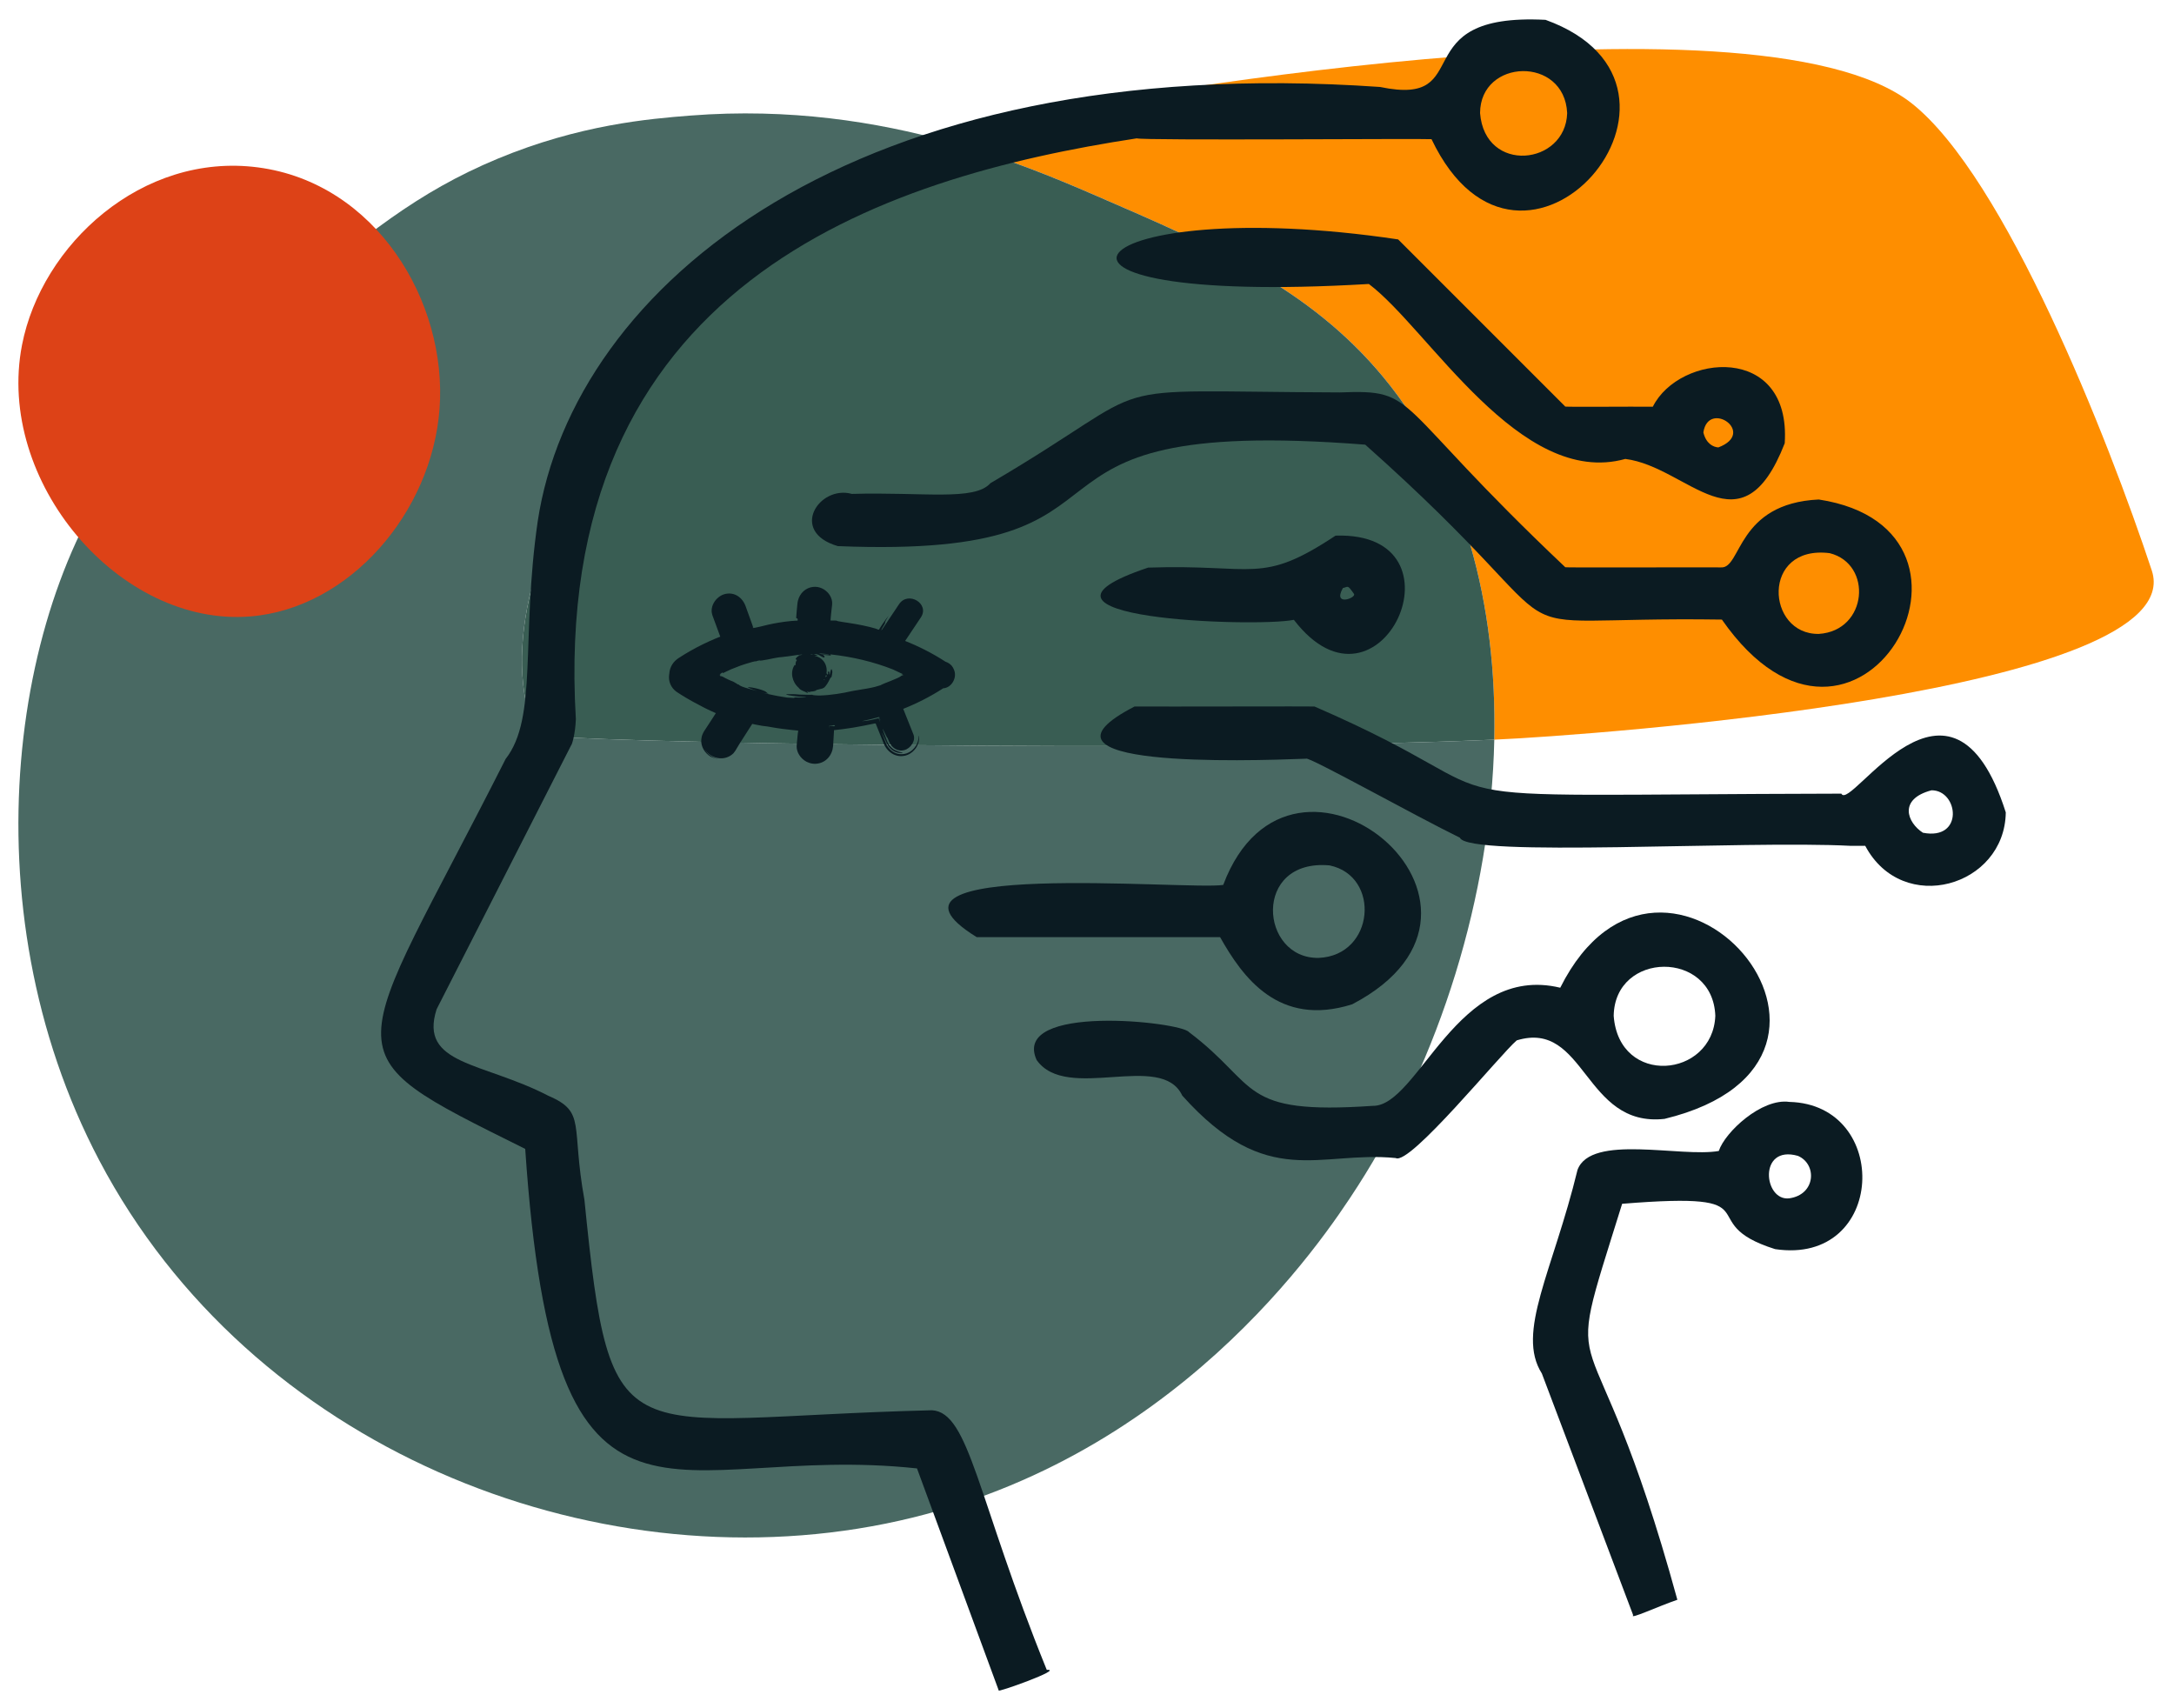
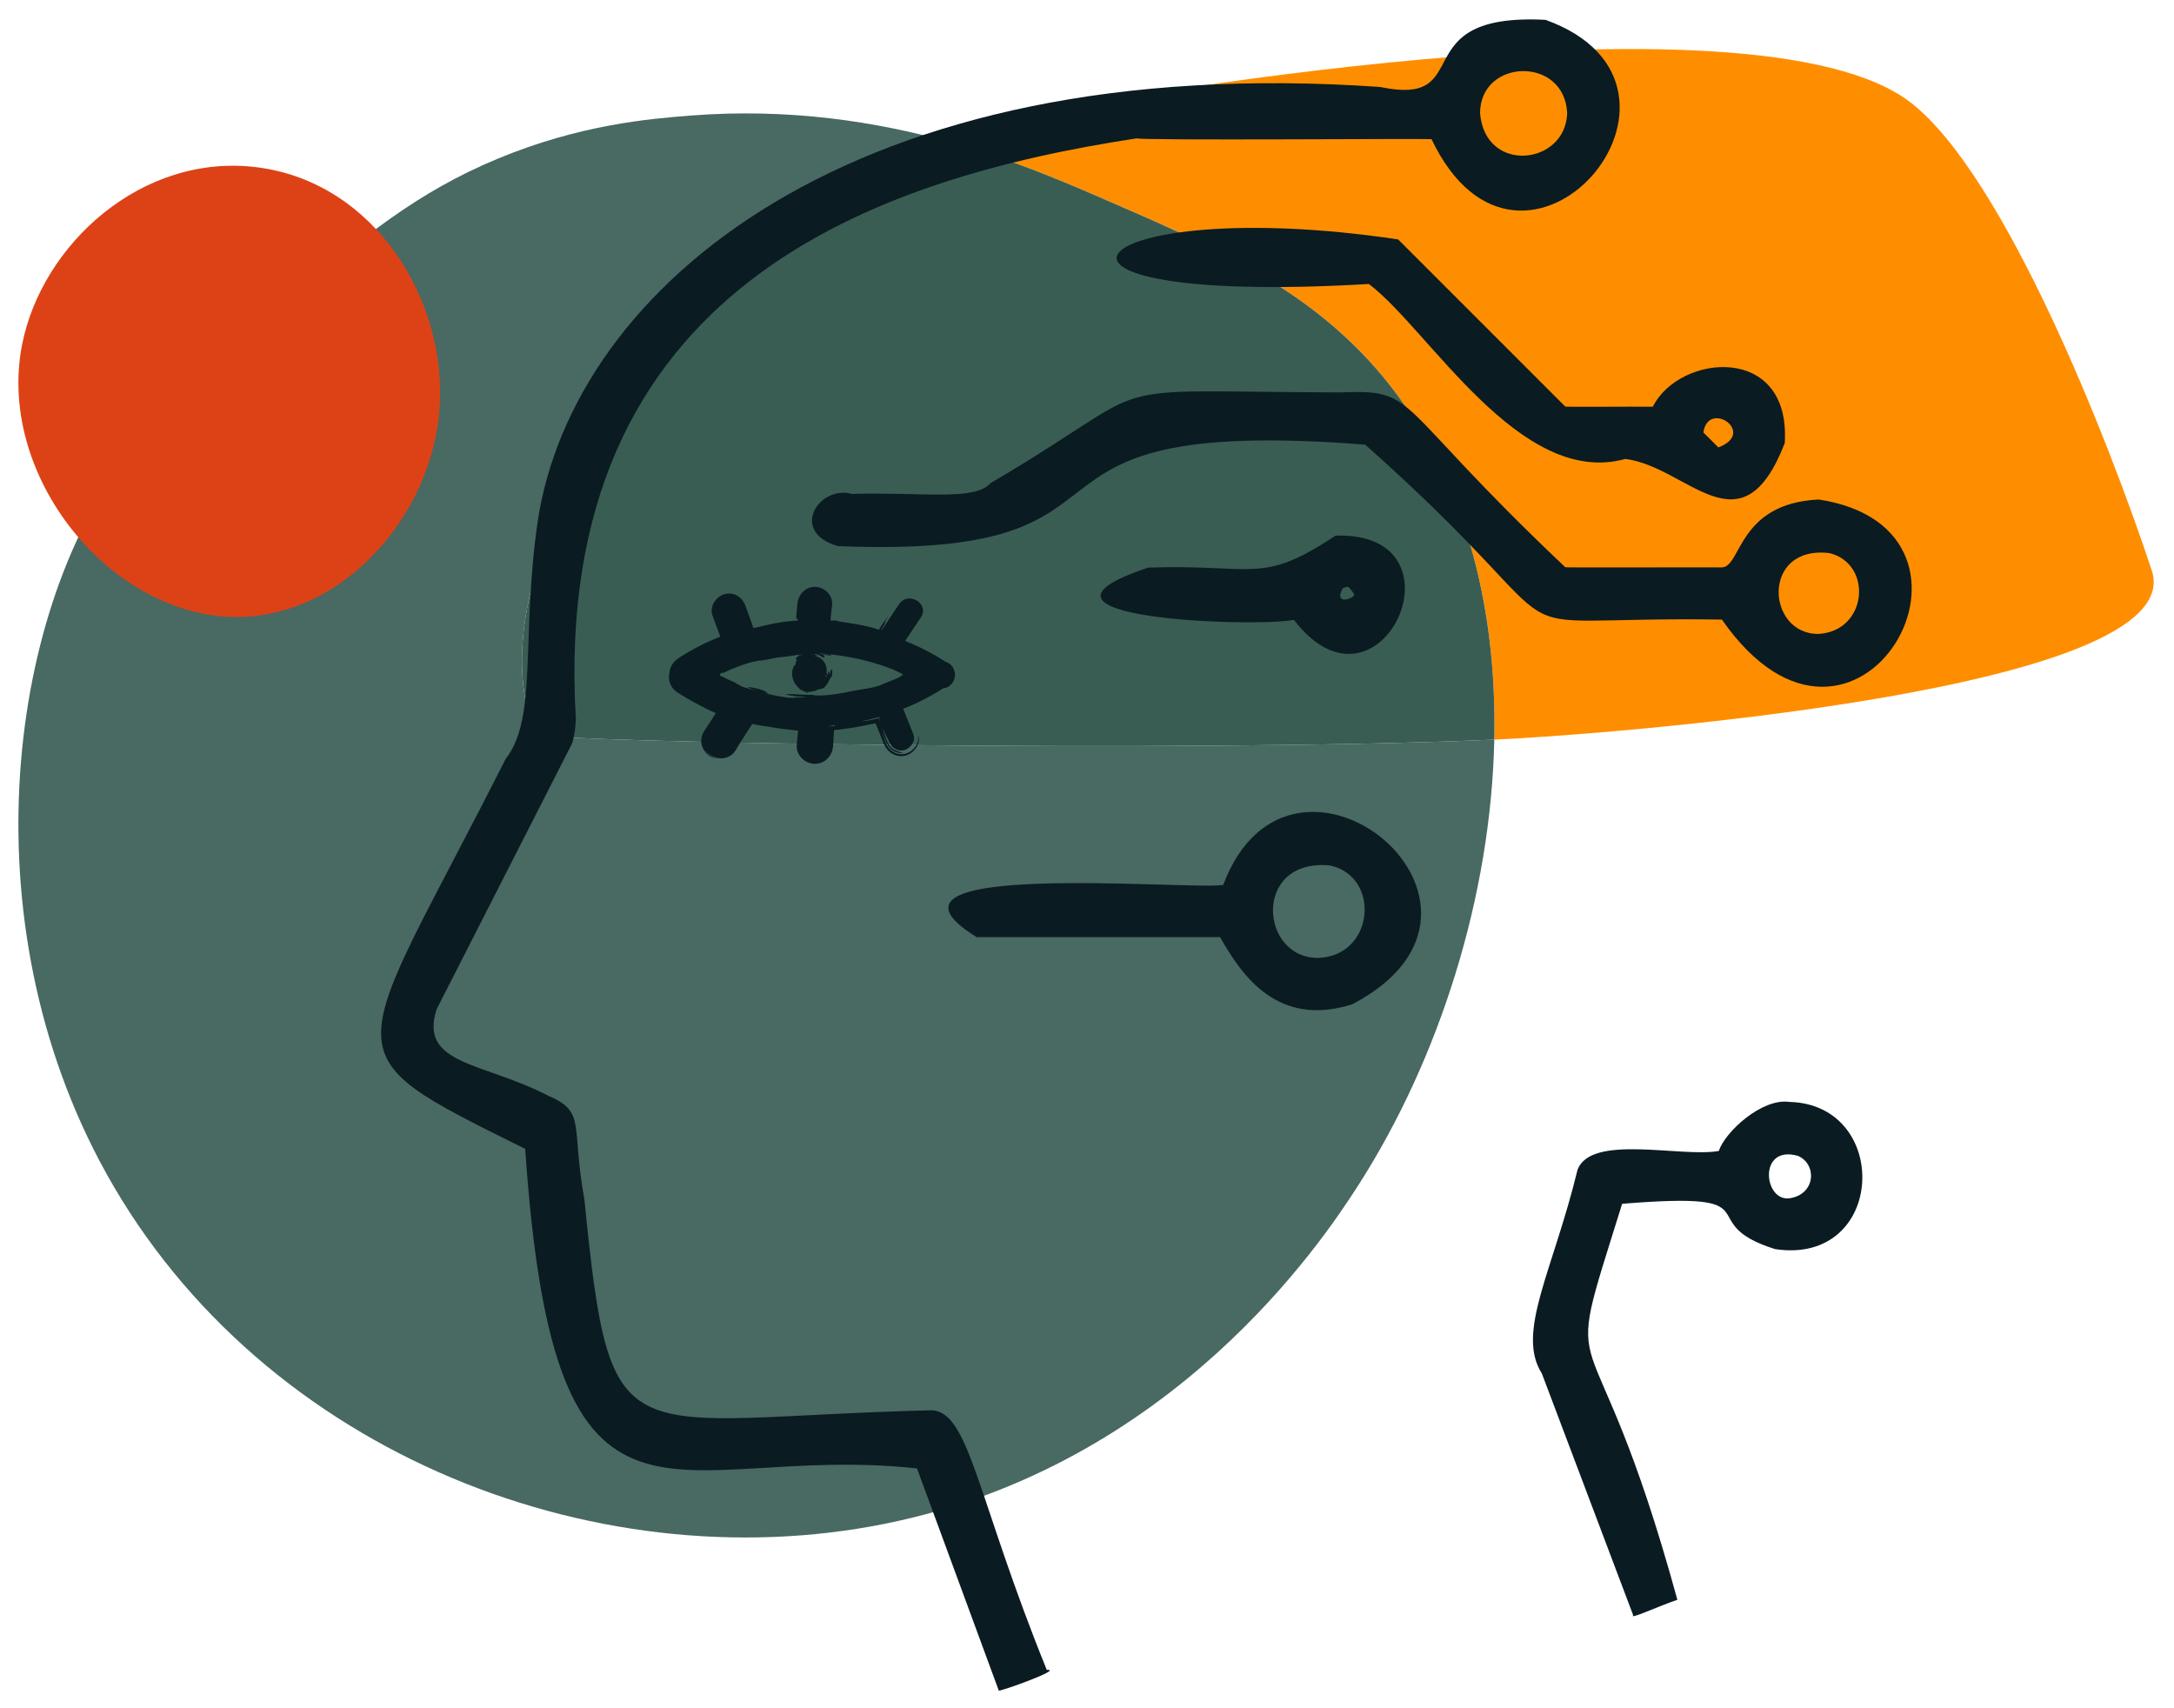
<svg xmlns="http://www.w3.org/2000/svg" id="Layer_1" x="0px" y="0px" viewBox="0 0 856.98 673.26" style="enable-background:new 0 0 856.98 673.26;" xml:space="preserve">
  <style type="text/css"> .st0{fill:#FE8E00;} .st1{fill:#496963;} .st2{fill:#395D53;} .st3{fill:#DD4217;} .st4{fill:#0B1B22;} </style>
  <g>
    <path class="st0" d="M848.22,224.86c-17.23-52.02-57.86-155.1-94.64-184.14c-62.05-49-333.06,0.96-348.38,4.83 c-10.61,2.68-21.05,6.17-31.24,10.34c23.98,6.66,43.68,15.01,58.3,21.34c45.85,19.83,83.9,36.29,112.94,71.32 c31.89,38.47,44.96,89.75,43.83,143C627.37,289.88,864.09,272.76,848.22,224.86z" />
    <path class="st1" d="M211.21,289.55c-27.71-65.88,53.62-189.09,162.76-233.66c-28.35-7.87-62.68-13.38-101.76-10.34 c-16.47,1.28-43.78,3.62-76,17c-31.78,13.19-52.94,30.72-83,56c-19.6,16.49-45.95,40.56-59,56c-49.3,58.34-68.18,182.15-15,283 c59.59,113,193.52,166.62,310,143c113.26-22.97,172.04-111.28,186-133c32.21-50.11,52.53-114.37,53.83-176 C466.54,296.89,218.82,292.59,211.21,289.55z" />
    <path class="st2" d="M545.21,148.55c-29.04-35.03-67.08-51.49-112.94-71.32c-14.62-6.33-34.32-14.68-58.3-21.34 C264.83,100.46,183.5,223.67,211.21,289.55c7.62,3.05,255.33,7.34,377.83,2C590.16,238.3,577.09,187.02,545.21,148.55z" />
  </g>
  <path class="st3" d="M101.68,65.98c46.47,6.09,74.72,52.85,71.59,95.14c-3.03,40.92-35.53,78.69-74.59,81.86 c-51.63,4.19-100.47-53.24-90-107C16.38,96.4,56,60,101.68,65.98z" />
  <g>
    <path class="st4" d="M367.4,555.88c-123.31,3-126.54,21.45-137.02-82.94c-5.38-29.65,0.82-34.55-14.22-41.02 c-25.88-13.4-51.11-12.08-44.05-34.1c1.85-3.61,49.41-96.95,53.08-104.14c0.2,0.11,1.62-4.37,1.81-10.23 c-10.19-171.24,120-213.49,221.12-228.92c2.05,0.92,113.43,0.03,116.18,0.33c35.81,75.03,117.82-20.72,44.95-47.04 c-56.63-2.91-26.41,34.58-65.23,26.46c-207.96-14.46-318.07,78.82-332.05,171.18c-6.69,46.19,0.09,77.46-12.65,93.69 c-61.33,121.37-72.14,114.03,7.72,153.71c11.58,171.07,57.62,115.46,154.44,125.95c4.88,13.27,30.76,83.57,32.21,87.5 c-1.24,1.15,26.05-8.55,18.94-8.1C385.12,590.43,382.18,556.72,367.4,555.88z M583.43,44.57c0.09-21.54,33.28-22.57,34.34,0 C617.17,65.19,585.34,68.67,583.43,44.57z" />
-     <path class="st4" d="M656.14,441.03c96.5-23.43-0.27-133.14-41.1-51.7c-40.64-9.76-55.93,46.85-73.87,46.56 c-53.29,3.66-44.48-8-72.5-29.08c-3.21-4.06-70.19-11.38-60.04,11c11.84,16.88,49.17-3.59,57.41,14.03 c33.62,37.57,53.95,21.62,84.15,24.63c5.53,3.05,41.44-41.15,47.71-46.39C625.09,401.82,624.32,444.53,656.14,441.03z M636.11,400.42c0.39-25.57,39.13-26.04,40.06,0C675.16,424.95,638.2,428.39,636.11,400.42z" />
    <path class="st4" d="M705.35,434.34c-10.95-1.55-25.4,11.95-27.81,19.34c-14.9,2.64-50.41-6.86-55.69,7.45 c-9.69,39.91-24.35,64.12-14.05,80.28c9.62,25.47,33.54,88.79,35.98,95.23c-1.59,1.89,9.68-3.41,17.43-6.06 c-34.56-126.08-47.18-74.57-21.77-156.08c62.03-5.04,26.34,7.18,60.31,17.87C743.49,498.89,745.63,435.34,705.35,434.34z M705.35,472.34c-10.17,1.28-12.4-21.23,3.39-16.73C716.36,458.89,715.78,470.86,705.35,472.34z" />
-     <path class="st4" d="M518.16,278.48c-0.14-0.1-59.36,0.08-70.92,0c-47.31,24.44,43.95,21.48,67.61,20.58 c0.65-1.16,43.26,22.67,60.62,31.13c3.14,7.92,111.81,1,154.18,3.22c3.73,0,5.29,0,5.62,0c14.74,27.73,55.02,16.07,55.4-13.19 c-21.55-67.57-61.27,0.1-64.81-7.39C537.9,313.23,610.72,318.64,518.16,278.48z M761.39,311.51c10.67-0.04,12.87,19.9-3.39,16.73 C751.79,324.23,748.22,314.98,761.39,311.51z" />
    <path class="st4" d="M482.19,348.81c-13.61,2.18-147.29-10.34-97.18,20.58c3.88,0,84.71,0,95.94,0 c8.84,15.7,23.02,35.65,52.07,26.48C607.07,357.15,509.1,277.16,482.19,348.81z M519.86,377.57c-23.26,0.49-26.31-39.15,4.23-36.46 C544.36,345.29,541.91,376.62,519.86,377.57z" />
    <path class="st4" d="M510.04,244.32c33.96,44.19,70.03-34.93,16.43-33.19c-29.59,19.62-31.67,11.13-73.89,12.61 C392.44,243.85,494.97,247.41,510.04,244.32z M533.69,234.03c1.32,1.57-8.54,5.25-4.33-2.24 C531.58,231.31,531.05,230.32,533.69,234.03z" />
-     <path class="st4" d="M551.14,94.37c-124.89-18.62-164.87,26.59-11.54,17.57c23.66,17.84,59.58,80.51,101.09,68.96 c24.83,3.11,45.68,37.81,62.84-6.18c2.59-39.48-41.53-35.36-52-14.4c-7.41-0.1-36.73,0.18-34.55-0.11 C614.1,157.34,551.38,94.62,551.14,94.37z M671.46,170.44c1.98-13.07,21.17,0.12,5.91,5.92 C675.36,176.22,672.54,174.92,671.46,170.44z" />
+     <path class="st4" d="M551.14,94.37c-124.89-18.62-164.87,26.59-11.54,17.57c23.66,17.84,59.58,80.51,101.09,68.96 c24.83,3.11,45.68,37.81,62.84-6.18c2.59-39.48-41.53-35.36-52-14.4c-7.41-0.1-36.73,0.18-34.55-0.11 C614.1,157.34,551.38,94.62,551.14,94.37z M671.46,170.44c1.98-13.07,21.17,0.12,5.91,5.92 z" />
    <path class="st4" d="M716.96,196.89c-32.4,1.52-30.42,27.27-38.52,26.76c-13.91-0.1-64.05,0.19-61.46-0.11 c-69.57-65.85-57.22-70.07-88.76-68.86c-101.85-0.35-66.96-5.82-137.8,35.78c-6.28,7.11-26.32,3.42-54.62,4.22 c-12.94-3.59-24.92,14.92-5.54,20.58c133.51,5.43,53.51-52.02,207.91-39.99c94.61,84.18,39.4,67.44,140.59,68.95 C731.98,320.55,795.03,208.85,716.96,196.89z M716.96,249.87c-20.77,0.32-22.83-35.22,4.3-31.83 C738.3,222.32,736.24,248.64,716.96,249.87z" />
  </g>
  <path class="st4" d="M362.1,290.02c0,0.1,0,0.35-0.02,0.72c-0.03,0.73-0.24,1.96-0.98,3.14c-0.73,1.18-1.89,2.42-3.69,3.06 c-0.47,0.16-0.9,0.25-1.38,0.3c-0.24,0.03-0.47,0.05-0.72,0.04c-0.24,0.01-0.49-0.01-0.73-0.04c-0.98-0.11-1.94-0.49-2.73-1.04 c-0.8-0.55-1.44-1.24-1.93-1.98c-0.49-0.72-0.83-1.61-1.05-2.19c-0.5-1.28-0.95-2.43-1.31-3.36c0.25,0.39,0.67,1.29,1.16,2.41 c0.12,0.28,0.25,0.57,0.38,0.87s0.25,0.6,0.43,0.98c0.34,0.71,0.79,1.4,1.34,1.98c0.55,0.58,1.19,1.06,1.85,1.37 c0.65,0.31,1.3,0.46,1.82,0.51c1.06,0.08,1.58-0.13,1.26-0.16c-0.27-0.04-0.54-0.11-0.9-0.19c-0.37-0.1-0.84-0.21-1.47-0.5 c-1.85-0.63-3.16-2.32-3.82-4.01c-4.08-10.54,0.63,0.58,0.19-1.25c0.19,0.49,0.39,0.97,0.58,1.46c1.01,2.52,3.36,4.29,6.18,3.51 c2.39-0.66,4.53-3.65,3.51-6.18c-1.34-3.35-2.68-6.7-4.02-10.06l0,0c5.5-2.19,10.8-4.89,15.77-8.11c3.31-0.14,5.71-4.34,4.15-7.51 c-0.09-0.24-0.2-0.48-0.34-0.71c-0.62-1.07-1.73-1.88-2.95-2.27c-5.01-3.25-10.34-5.97-15.88-8.17c2.07-3.09,4.13-6.18,6.2-9.27 c3.61-5.4-5.01-10.58-8.6-5.21c-2.23,3.33-4.46,6.67-6.69,10c-0.02,0.03-0.05,0.06-0.07,0.08c-0.25,0.29-0.31,0.29-0.15-0.06 c0.08-0.18,0.2-0.41,0.41-0.79s0.5-0.87,0.86-1.49c0.5-1.06-0.51,0.12,1.52-3.19c-0.69,0.82-1.61,2.12-2.48,3.41 c-0.21,0.32-0.43,0.64-0.63,0.95c-0.13,0.2-0.25,0.4-0.37,0.59c-0.11,0.19-0.22,0.37-0.31,0.53c-0.17-0.03-0.33-0.05-0.46-0.07 c-0.12-0.06-0.26-0.12-0.42-0.19c-0.08-0.03-0.16-0.06-0.25-0.09c-0.03-0.01-0.1-0.04-0.18-0.06c-0.07-0.02-0.15-0.05-0.23-0.07 c-0.63-0.19-1.38-0.4-2.21-0.6c-1.66-0.41-3.62-0.81-5.51-1.14c-3.79-0.67-7.3-1.02-7.47-1.34c-0.35-0.01-0.69-0.03-1.02-0.04 c-0.04,0-0.09,0-0.09,0h-0.05h-0.11h-0.22c-0.3,0-0.59,0-0.87-0.01c0-0.23,0.02-0.47,0.04-0.71c0.02-0.28,0.05-0.55,0.07-0.82 c0.09-0.97,0.19-1.9,0.29-2.81c0.05-0.45,0.1-0.9,0.16-1.34c0.05-0.36,0.13-1.06,0.06-1.66c-0.12-1.22-0.64-2.31-1.33-3.21 c-0.71-0.88-1.6-1.62-2.67-2.11c-0.53-0.25-1.12-0.43-1.74-0.54c-0.65-0.08-1.26-0.12-1.9-0.02c-1.28,0.15-2.61,0.73-3.65,1.68 c-1.05,0.95-1.8,2.24-2.17,3.67c-0.06,0.26-0.13,0.51-0.16,0.77c-0.03,0.25-0.07,0.52-0.08,0.67c-0.03,0.36-0.07,0.7-0.1,1.02 c-0.06,0.64-0.11,1.2-0.16,1.7c-0.09,1-0.14,1.73-0.18,2.27c0,0.07-0.01,0.13-0.01,0.19c0,0.07-0.01,0.13,0,0.12 c0,0.03,0.01,0.05,0.01,0.08c0.01,0.05,0.02,0.09,0.03,0.12c0.02,0.06,0.05,0.1,0.09,0.12c0.07,0.03,0.16-0.03,0.25-0.03 c0.09,0.01,0.18,0.08,0.21,0.59l-0.04,0.28c0.01,0.03-0.02,0.03-0.05,0.03h-0.08h-0.15c-0.2,0-0.38,0.01-0.61,0.02 c-0.27,0.01-1.29,0.09-2.03,0.16c-1.57,0.15-3.1,0.36-4.55,0.6c-2.89,0.48-5.42,1.09-7.32,1.58c-0.43,0.1-0.84,0.19-1.22,0.27 c-0.27,0.05-0.52,0.11-0.74,0.15c-0.39,0.07-0.65,0.11-0.81,0.12c-0.1,0.04-0.09-0.09-0.09-0.14c0-0.06,0.01-0.08,0.02-0.09 c0.02-0.01,0.03,0.04,0.09,0.06c0.08-0.04,0.19-0.08,0.33-0.13l-0.25,0.05l-0.06,0.01l-0.02-0.06l-0.04-0.13l-0.17-0.51l-0.08-0.25 l-0.13-0.36l-0.38-1.06c-0.51-1.41-1.02-2.83-1.53-4.24l-0.38-1.06l-0.19-0.53l-0.1-0.27l-0.13-0.32c-0.36-0.85-0.85-1.67-1.51-2.39 c-0.66-0.71-1.48-1.33-2.44-1.72s-2.04-0.53-3.05-0.42c-0.51,0.05-0.98,0.15-1.51,0.33c-0.25,0.09-0.49,0.2-0.72,0.3 c-0.22,0.12-0.45,0.24-0.66,0.38c-0.84,0.55-1.55,1.24-2.12,2.06c-0.56,0.82-1,1.78-1.15,2.86c-0.03,0.27-0.07,0.54-0.05,0.83 l0.01,0.42l0.06,0.42c0.03,0.28,0.11,0.56,0.2,0.83l0.06,0.21l0.05,0.14l0.1,0.27c0.93,2.53,1.86,5.06,2.79,7.59l0.12,0.34 c-0.1,0.05-0.23,0.09-0.35,0.13l-0.33,0.12l-1.25,0.51c-1.68,0.7-3.33,1.46-4.97,2.26c-3.27,1.6-6.45,3.4-9.5,5.4l-0.14,0.09 l-0.18,0.13c-0.12,0.08-0.24,0.17-0.36,0.27c-0.24,0.18-0.46,0.38-0.68,0.59c-0.43,0.42-0.82,0.89-1.15,1.41s-0.6,1.08-0.8,1.68 c-0.1,0.3-0.18,0.61-0.24,0.92c-0.03,0.16-0.06,0.31-0.07,0.47l-0.03,0.24l-0.01,0.2c0,0.03,0,0.05-0.01,0.08l-0.04,0.19 c-0.01,0.08-0.02,0.15-0.03,0.23c-0.05,0.3-0.07,0.62-0.08,0.93c-0.01,0.63,0.05,1.27,0.22,1.89c0.32,1.25,1.02,2.43,1.93,3.29 c0.22,0.22,0.46,0.41,0.71,0.6l0.37,0.26l0.3,0.19l1.15,0.74c0.77,0.49,1.54,0.96,2.32,1.42c1.56,0.92,3.15,1.8,4.76,2.62 c1.54,0.86,3.1,1.64,4.67,2.36c0.58,0.26,1.16,0.51,1.73,0.77c0.11,0.05,0.22,0.09,0.32,0.14c-0.42,0.65-0.83,1.3-1.25,1.95 c-0.94,1.45-1.89,2.9-2.83,4.34l-0.36,0.54l-0.09,0.14l-0.12,0.2l-0.23,0.39c-0.15,0.27-0.28,0.57-0.4,0.85 c-0.1,0.31-0.23,0.61-0.29,0.94c-0.17,0.65-0.21,1.35-0.18,2.04c0.06,0.69,0.21,1.38,0.47,2.02c0.51,1.27,1.35,2.32,2.34,3.12 c0.34,0.28,0.7,0.51,1.08,0.73c-0.1-0.1,0.23,0.08,0.79,0.29c0.58,0.22,1.42,0.45,2.19,0.53c-1.24-0.23-2.36-0.7-3.31-1.38 c-0.95-0.67-1.74-1.54-2.29-2.56c0.58,0.96,1.36,1.75,2.24,2.34c0.89,0.59,1.88,1.01,2.94,1.21c1.06,0.19,2.2,0.18,3.3-0.14 c1.09-0.31,2.11-0.92,2.9-1.69c0.2-0.23,0.42-0.52,0.65-0.85c0.11-0.17,0.22-0.35,0.34-0.53c0.08-0.15,0.17-0.3,0.27-0.46 c0.37-0.63,0.81-1.36,1.31-2.16c1-1.6,2.21-3.48,3.44-5.38c0.45-0.7,0.9-1.4,1.34-2.08l0.06-0.1c0.02-0.04,0.04-0.08,0.08-0.05 c0.08,0.02,0.15,0.03,0.23,0.05c0.3,0.06,0.58,0.13,0.86,0.19c2,0.43,3.73,0.69,4.84,0.77c4.58,0.85,7.47,1.14,9.53,1.37 c0.52,0.05,0.98,0.1,1.42,0.14c0.11,0.01,0.21,0.02,0.32,0.03l0.15,0.02c0.04,0,0.03,0,0.03,0h0.02c0.06,0.01,0.11,0.02,0.17,0.03 c0.19,0.04,0.36,0.07,0.54,0.1c-0.03,0.16-0.07,0.34-0.11,0.54c-0.01,0.04-0.02,0.09-0.03,0.14l-0.01,0.07v0.02l-0.01,0.08 l-0.02,0.15c-0.04,0.42-0.09,0.87-0.14,1.36c-0.05,0.5-0.1,1.03-0.16,1.63c-0.03,0.3-0.06,0.61-0.09,0.93 c-0.03,0.35-0.07,0.57-0.08,1.22c-0.01,1.12,0.33,2.33,1,3.38c0.66,1.07,1.61,1.99,2.86,2.68c0.73,0.37,1.53,0.64,2.4,0.76 c0.9,0.12,1.75,0.06,2.61-0.14c1.74-0.39,3.32-1.56,4.25-3.05c0.48-0.74,0.82-1.55,1.02-2.38c0.1-0.42,0.17-0.84,0.21-1.27 c0.03-0.24,0.03-0.37,0.04-0.54l0.03-0.48c0.07-1.29,0.15-2.59,0.23-3.91l0.05-0.83l0.01-0.27l0.01-0.28v-0.04 c0.01-0.01,0.02,0,0.03-0.01l0.07-0.01l0.14-0.02c0.33-0.04,0.66-0.07,0.99-0.11c0.69-0.08,1.37-0.16,2.06-0.24 c2.75-0.35,5.52-0.79,8.27-1.34c0.99-0.2,1.97-0.4,2.86-0.58c0.44-0.09,0.87-0.18,1.26-0.26l0.15-0.03c0.05-0.01,0.1-0.02,0.1-0.02 l0.09-0.01c0.05,0,0.11-0.01,0.16-0.01c0.2-0.01,0.26,0.01,0.31,0.03c0.03,0,0.01,0.06,0.01,0.08c-0.01,0.03-0.02,0.04-0.03,0.04 c0.04,0.09,0.08,0.19,0.13,0.29c0.2,0.49,0.41,1,0.62,1.53c0.52,1.29,1.07,2.64,1.61,4l0.41,1.02l0.2,0.51l0.1,0.25l0.14,0.33 c0.39,0.87,0.91,1.69,1.56,2.41s1.46,1.32,2.35,1.74c0.89,0.42,1.87,0.63,2.79,0.64c0.49,0,0.95-0.06,1.39-0.14 c0.21-0.05,0.42-0.1,0.63-0.15c0.21-0.07,0.43-0.15,0.63-0.22c0.79-0.33,1.41-0.76,1.93-1.2c1.02-0.89,1.64-1.84,2.02-2.7 c0.39-0.86,0.52-1.64,0.55-2.23c0.04-0.59-0.04-1.01-0.08-1.23C362.14,289.97,362.11,289.92,362.1,290.02z M326.68,257.86 c0.06,0.03,0.09,0.06,0.09,0.09c-0.97,0.05-2.01-0.09-2.89-0.1c-0.01,0.01-0.01,0.02-0.01,0.03c-0.38-0.15-0.79-0.24-1.12-0.35 C324.06,257.62,325.37,257.73,326.68,257.86z M319.68,257.78c0.34,0.02,0.68,0.04,0.99,0.07c-0.31,0.04-0.66,0.07-1.02,0.1 C319.67,257.9,319.67,257.84,319.68,257.78z M300.28,272.96c-0.06-0.02-0.13-0.05-0.19-0.07c0.07,0.02,0.14,0.04,0.21,0.06 C300.29,272.95,300.28,272.95,300.28,272.96z M328.67,286.28c-0.02-0.08-0.27-0.12-0.76-0.16c-0.24-0.01-0.56-0.04-0.92-0.03 c-0.05,0.28-0.11,0.61-0.16,0.99c0.03-0.36,0.05-0.72,0.08-1.08c0.64-0.04,1.29-0.1,1.93-0.16c0.08,0.06,0.21,0.11,0.27,0.17 C329.19,286.1,329.14,286.18,328.67,286.28z M323.15,274.15c-1.65,0.01-3.15-0.19-2.88-0.3c-0.99,0.06-2.18,0-3.39-0.03 c-0.6-0.02-1.21-0.04-1.79-0.05c-0.58-0.05-1.14-0.1-1.64-0.14c-1.09-0.03-1.89-0.04-2.45-0.02c-0.56,0-0.88,0-1.01,0.04 c-0.26,0.06,0.24,0.25,1.12,0.42c0.88,0.16,2.15,0.33,3.4,0.48c1.25,0.14,2.49,0.18,3.32,0.23c-0.38,0.17-1.67,0.17-2.8,0.17 c-1.13-0.06-2.12-0.11-1.91,0.08c0.03,0.03,0.06,0.05,0.09,0.08c-0.97-0.06-1.94-0.11-2.93-0.15c-0.69-0.11-1.43-0.23-2.2-0.36 c-0.78-0.14-1.6-0.23-2.43-0.43c-1.67-0.37-3.46-0.68-5.22-1.16c0-0.01,0-0.01,0-0.02c0.17,0.05,0.33,0.09,0.49,0.13l1.06,0.18 c0.35,0.06,0.71,0.09,1.07,0.14c-1.47-0.57-0.09-0.75-4.12-1.9c-0.86-0.21-1.76-0.43-2.51-0.54c-0.74-0.12-1.31-0.18-1.45-0.19 c-0.64,0.04,1.28,0.85,3.44,1.56c-0.18-0.05-0.36-0.1-0.55-0.15c-0.93-0.28-1.94-0.56-2.89-0.82c-1.91-0.5-3.52-1.12-3.7-1.54 l-0.53-0.14c-0.26-0.24-0.66-0.47-1.16-0.71c0-0.05-0.13-0.14-0.53-0.33c-0.7-0.25-1.43-0.57-2.16-0.92 c-0.37-0.17-0.73-0.35-1.09-0.54l-0.24-0.12l-0.08-0.05l-0.16-0.1c-0.42-0.26-0.68-0.39-1.52-0.49c-0.01-0.05,0.16,0,0.16-0.05 l-0.25-0.1l-0.06-0.03c-0.02-0.01,0.02-0.02,0.02-0.03l0.08-0.05l0.33-0.23c-0.13-0.04-0.19-0.14-0.36-0.18 c0.14-0.1,0.28-0.2,0.44-0.31c0.19-0.13,0.4-0.29,0.67-0.44c0.01,0,0.01-0.01,0.02-0.01c0.04,0.01,0.05,0.04,0.05,0.07 c0.01,0.09-0.02,0.22,0.17,0.2c0.15-0.08,0.3-0.15,0.45-0.23c0.29-0.14,0.59-0.28,0.88-0.42c0.59-0.28,1.19-0.56,1.8-0.84 c1.23-0.51,2.5-0.99,3.76-1.47c1.26-0.46,2.56-0.82,3.8-1.19c0.31-0.09,0.62-0.18,0.93-0.27c0.31-0.07,0.62-0.14,0.93-0.21 c0.06-0.01,0.11-0.02,0.16-0.03c0.06,0.02,0.1,0.04,0.12,0.08c0.22-0.08,0.43-0.16,0.64-0.23c0.3-0.06,0.6-0.13,0.9-0.19 c0.06,0.25,1.41-0.05,3.06-0.33c0.82-0.15,1.71-0.34,2.54-0.52c0.67-0.13,1.3-0.23,1.82-0.32c0.57-0.04,1.16-0.1,1.81-0.19 c0.17-0.02,0.34-0.05,0.49-0.07c0.25-0.03,0.51-0.06,0.77-0.09c0.12-0.01,0.22-0.02,0.33-0.03c0.38-0.04,0.66-0.08,0.87-0.12 c1.08-0.15,2.16-0.3,3.22-0.46c0.67-0.07,1.33-0.15,1.98-0.21c-0.2,0.1-0.4,0.17-0.6,0.24c-0.57,0.05-0.98,0.12-1.09,0.23l0.35,0.04 c-0.29,0.12-0.58,0.29-0.84,0.56c-0.57,0.62-0.54,0.81-0.42,0.88c0.13,0.07,0.37,0.07,0.4,0.34c-0.28,0.27-0.42,0.63-0.48,0.97 c-0.03,0.17-0.04,0.33-0.04,0.48c0,0.07,0,0.15,0,0.21c0.01,0.04,0.02,0.09,0.03,0.12c-0.03,0.13-0.12,0.14-0.2,0.16 c-0.05,0.01-0.09,0.02-0.12,0s-0.03-0.08-0.04-0.11c-0.48,0.64-0.79,1.45-0.94,2.26c-0.15,0.82-0.14,1.65,0.02,2.46 c0.31,1.61,1.14,3.13,2.45,4.28c0.41,0.62,1.07,0.97,1.7,1.24c0.64,0.28,1.27,0.5,1.95,0.97c-0.08-0.05-0.15-0.1-0.22-0.16 c-0.02-0.08,0.17-0.07,0.31-0.08c-0.22-0.16-0.41-0.34-0.59-0.51c0.39,0.14,0.79,0.24,1.2,0.25c0.24-0.23,0.79-0.2,1.36-0.28 c0.57-0.07,1.14-0.21,1.32-0.53c1.01-0.25,1.31-0.36,1.64-0.42c0.08-0.01,0.16-0.04,0.25-0.06c0.05-0.01,0.1-0.03,0.15-0.05 c0.03-0.01,0.05-0.02,0.08-0.03c-0.04,0.03,0,0.01,0,0.02c0.01,0,0.02,0,0.02,0.01c0.03-0.01,0.07-0.02,0.11-0.04 c0.07-0.03,0.15-0.06,0.24-0.1c0.18-0.08,0.39-0.18,0.63-0.34c0.44-0.43,0.86-1,1.21-1.56c0.34-0.58,0.68-1.17,0.96-1.79 c0.21-0.44,0.56-0.8,0.64-0.69c0.14-0.6,0.32-1.45,0.35-2.08c-0.09-0.68-0.22-0.97-0.34-1.04s-0.19,0.09-0.27,0.35 c-0.15,0.58-0.37,1.42-0.48,1.83c-0.16-0.14-0.13-0.48-0.13-0.78c-0.01-0.3-0.02-0.56-0.2-0.51c-0.15,0.04-0.3,0.08-0.4,0.2 c0.05,0.18,0.1,0.37,0.13,0.56c-0.19,0.66-0.3,0.48-0.37,0.27c-0.07-0.16-0.15-0.32-0.28-0.27c0.31-1.72-0.07-3.55-1.21-4.95 c-0.88-1.08-2.14-1.77-3.48-2.01c0.56-0.03,1.03-0.09,1.36-0.19c-1.19-0.19-1.27-0.37-1.67-0.52c0.04,0,0.08-0.01,0.12-0.01 c0.09,0.03,0.18,0.06,0.24,0.08c0.68-0.13,1.38,0.16,1.97,0.51c0.6,0.35,1.12,0.71,1.81,0.84c0.15-0.27,0.1-0.51-0.07-0.74 c-0.14-0.16-0.34-0.31-0.58-0.43c0.26,0.05,0.63,0.1,1.04,0.14c0.87,0.08,1.9,0.15,2.42,0.27c-0.52-0.23-0.47-0.38-0.27-0.5 c8.44,0.92,16.79,2.87,24.59,5.95c0.98,0.49,1.96,0.95,2.92,1.39c0.24,0.11,0.48,0.22,0.72,0.33c0.07,0.03,0.14,0.07,0.19,0.11 c0.03,0.02,0.05,0.04,0.06,0.05c0,0.01,0.02,0.02,0.01,0.03l-0.08,0.02c-0.23,0.05-0.51,0.09-0.71-0.02 c0.04,0.02,0.09,0.04,0.16,0.06c0.1,0.03,0.1,0.06,0.1,0.1c0.19,0.05,0.47,0.06,0.84,0.03l-0.48,0.17 c-0.15,0.06-0.24,0.09-0.43,0.18c-1.08,1.06-6.71,2.85-8.31,3.77c-0.85,0.25-1.56,0.46-2.14,0.63c-0.59,0.16-1.08,0.25-1.49,0.34 c-0.82,0.17-1.33,0.26-1.84,0.35c-1.02,0.2-2.07,0.3-5.59,0.94C332.22,273.24,327.7,274.02,323.15,274.15z M324.67,267.99 c0.06-0.08,0.11-0.15,0.16-0.23c0.15,0.08,0.3,0.13,0.33,0.26C325.03,267.93,324.86,267.94,324.67,267.99z M325.33,266.85 c0.11-0.24,0.2-0.49,0.27-0.74c0.07,0.29,0.19,0.21,0.4,0.04C325.85,266.72,325.58,266.84,325.33,266.85z M346.4,282.86 c0.01,0,0.03-0.01,0.05,0.01c0.01,0.03,0.01,0.05,0.02,0.09c0.03,0.12,0.08,0.28,0.13,0.47c0.11,0.35,0.25,0.83,0.42,1.38 c-0.25-0.62-0.48-1.2-0.69-1.72c-0.54,0.14-1.03,0.27-1.49,0.38c-0.24,0.05-0.46,0.11-0.67,0.15c-0.24,0.05-0.47,0.1-0.69,0.15 c-0.44,0.09-0.83,0.16-1.18,0.22c-1.21,0.2-1.98,0.26-2.56,0.28c2.3-0.47,4.58-1.01,6.84-1.65c0.18,0.46,0.37,0.91,0.55,1.37 c-0.5-1.09-0.67-1.43-0.77-1.13C346.35,282.86,346.37,282.86,346.4,282.86z" />
</svg>